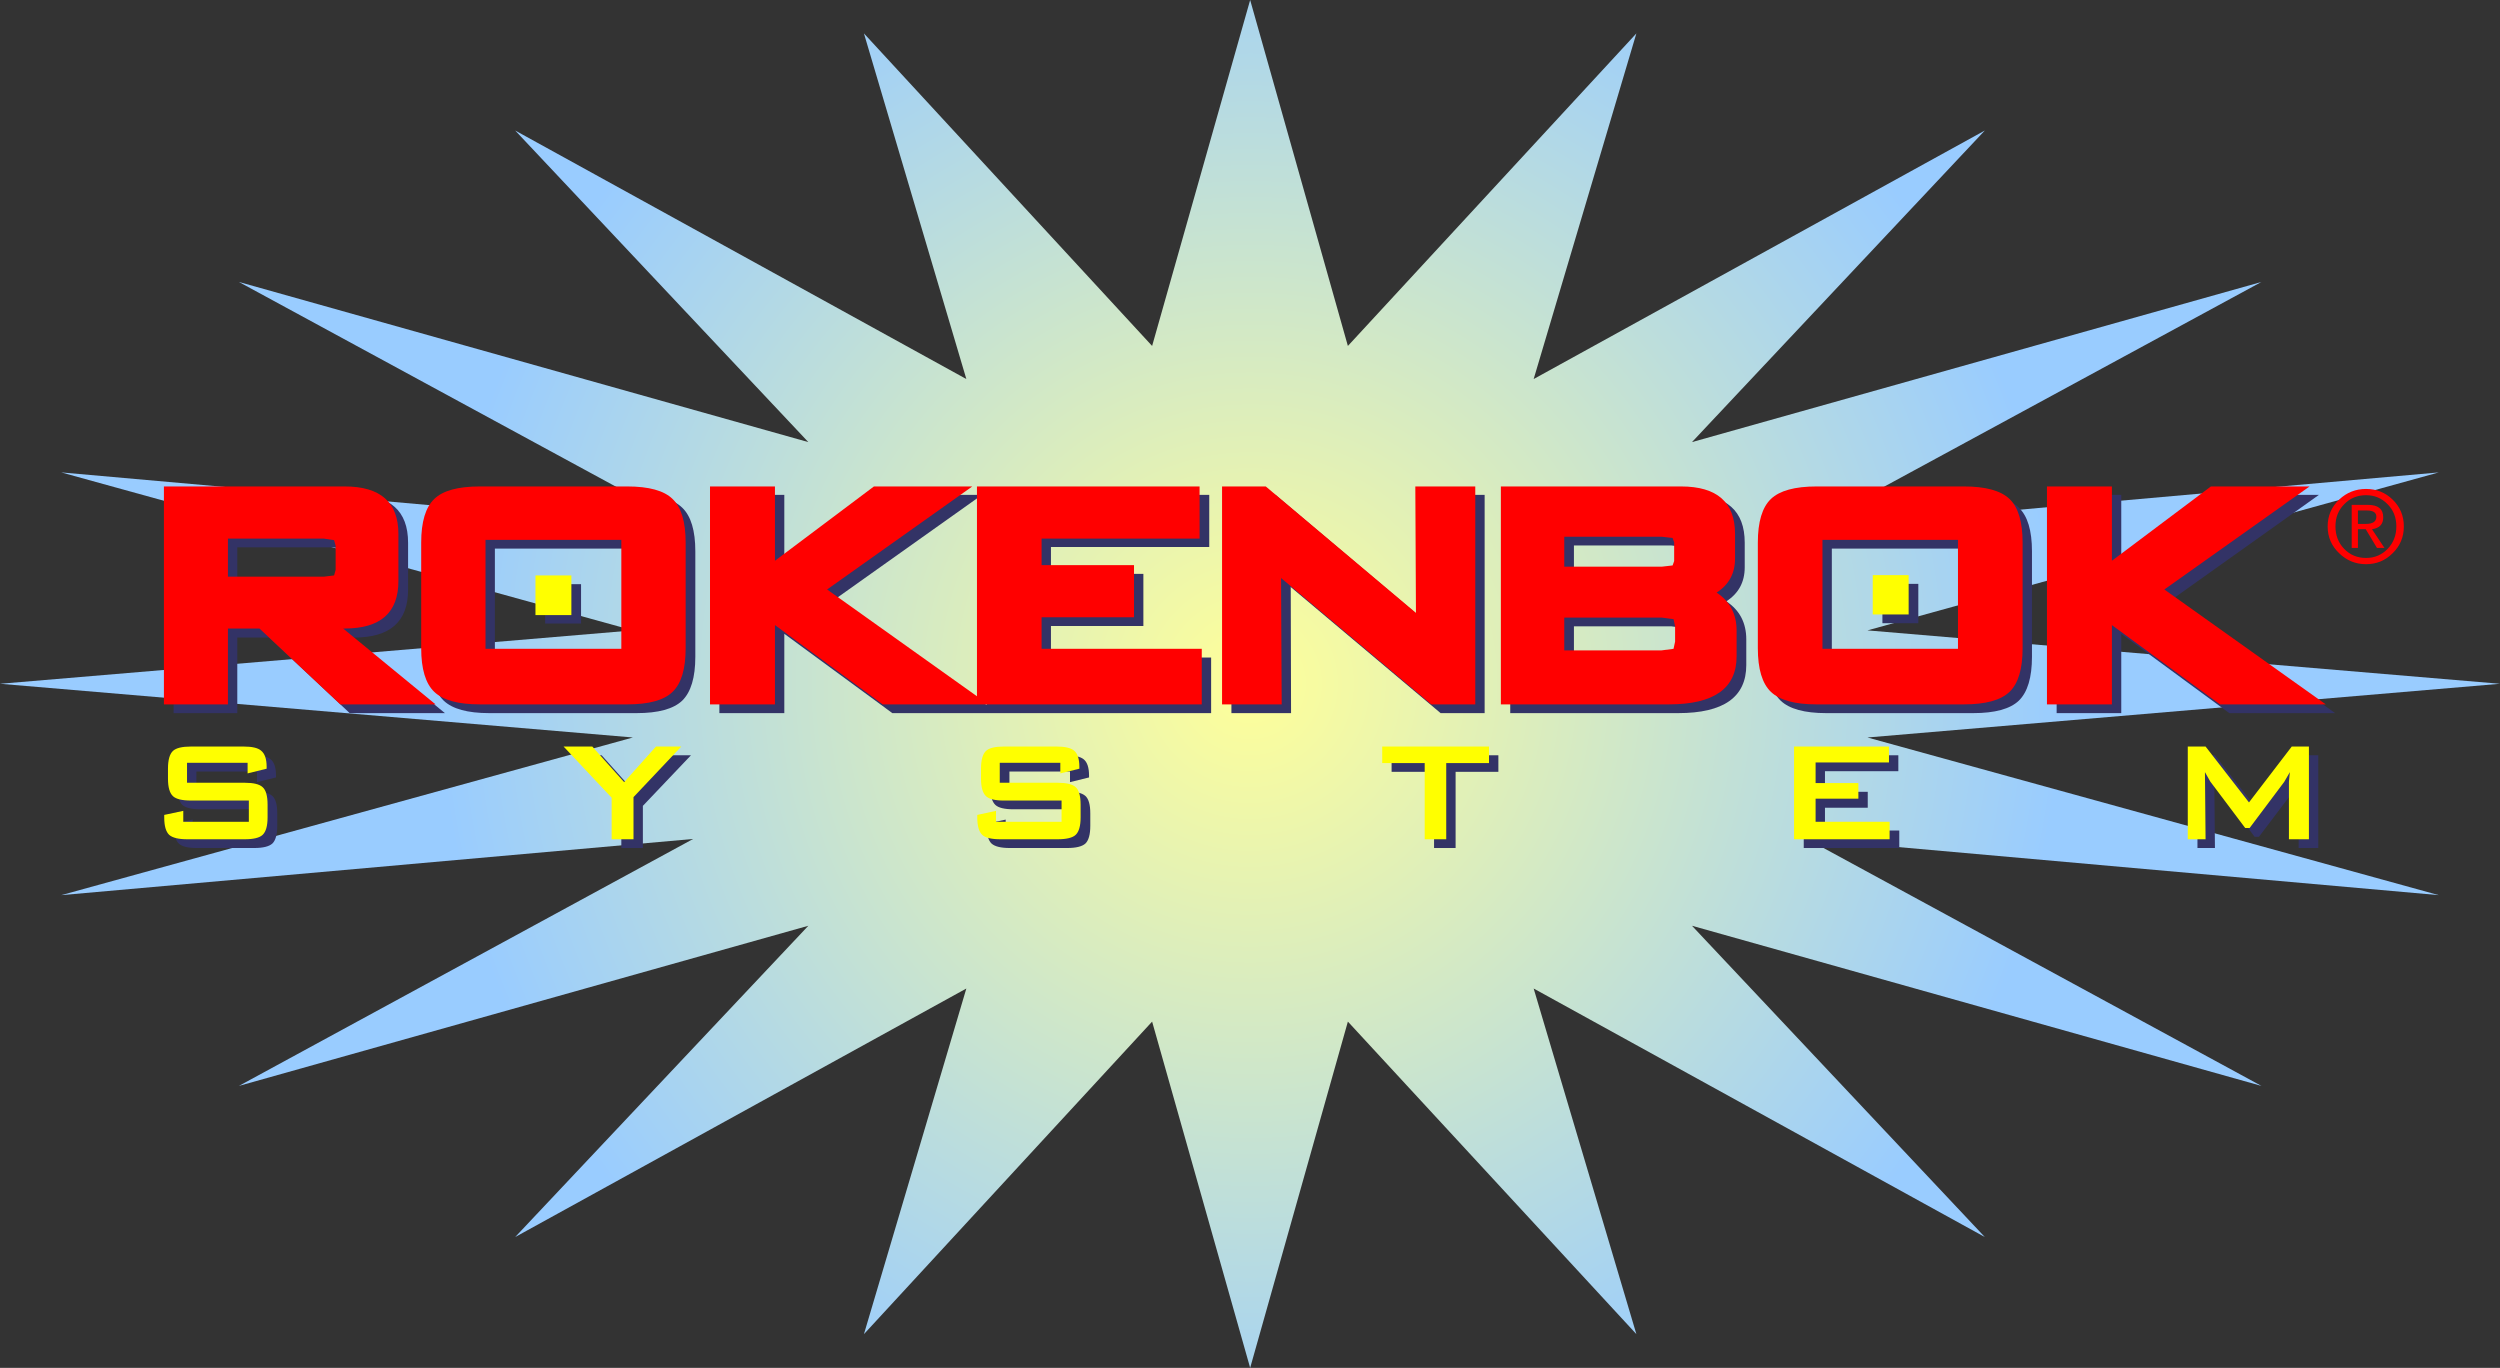
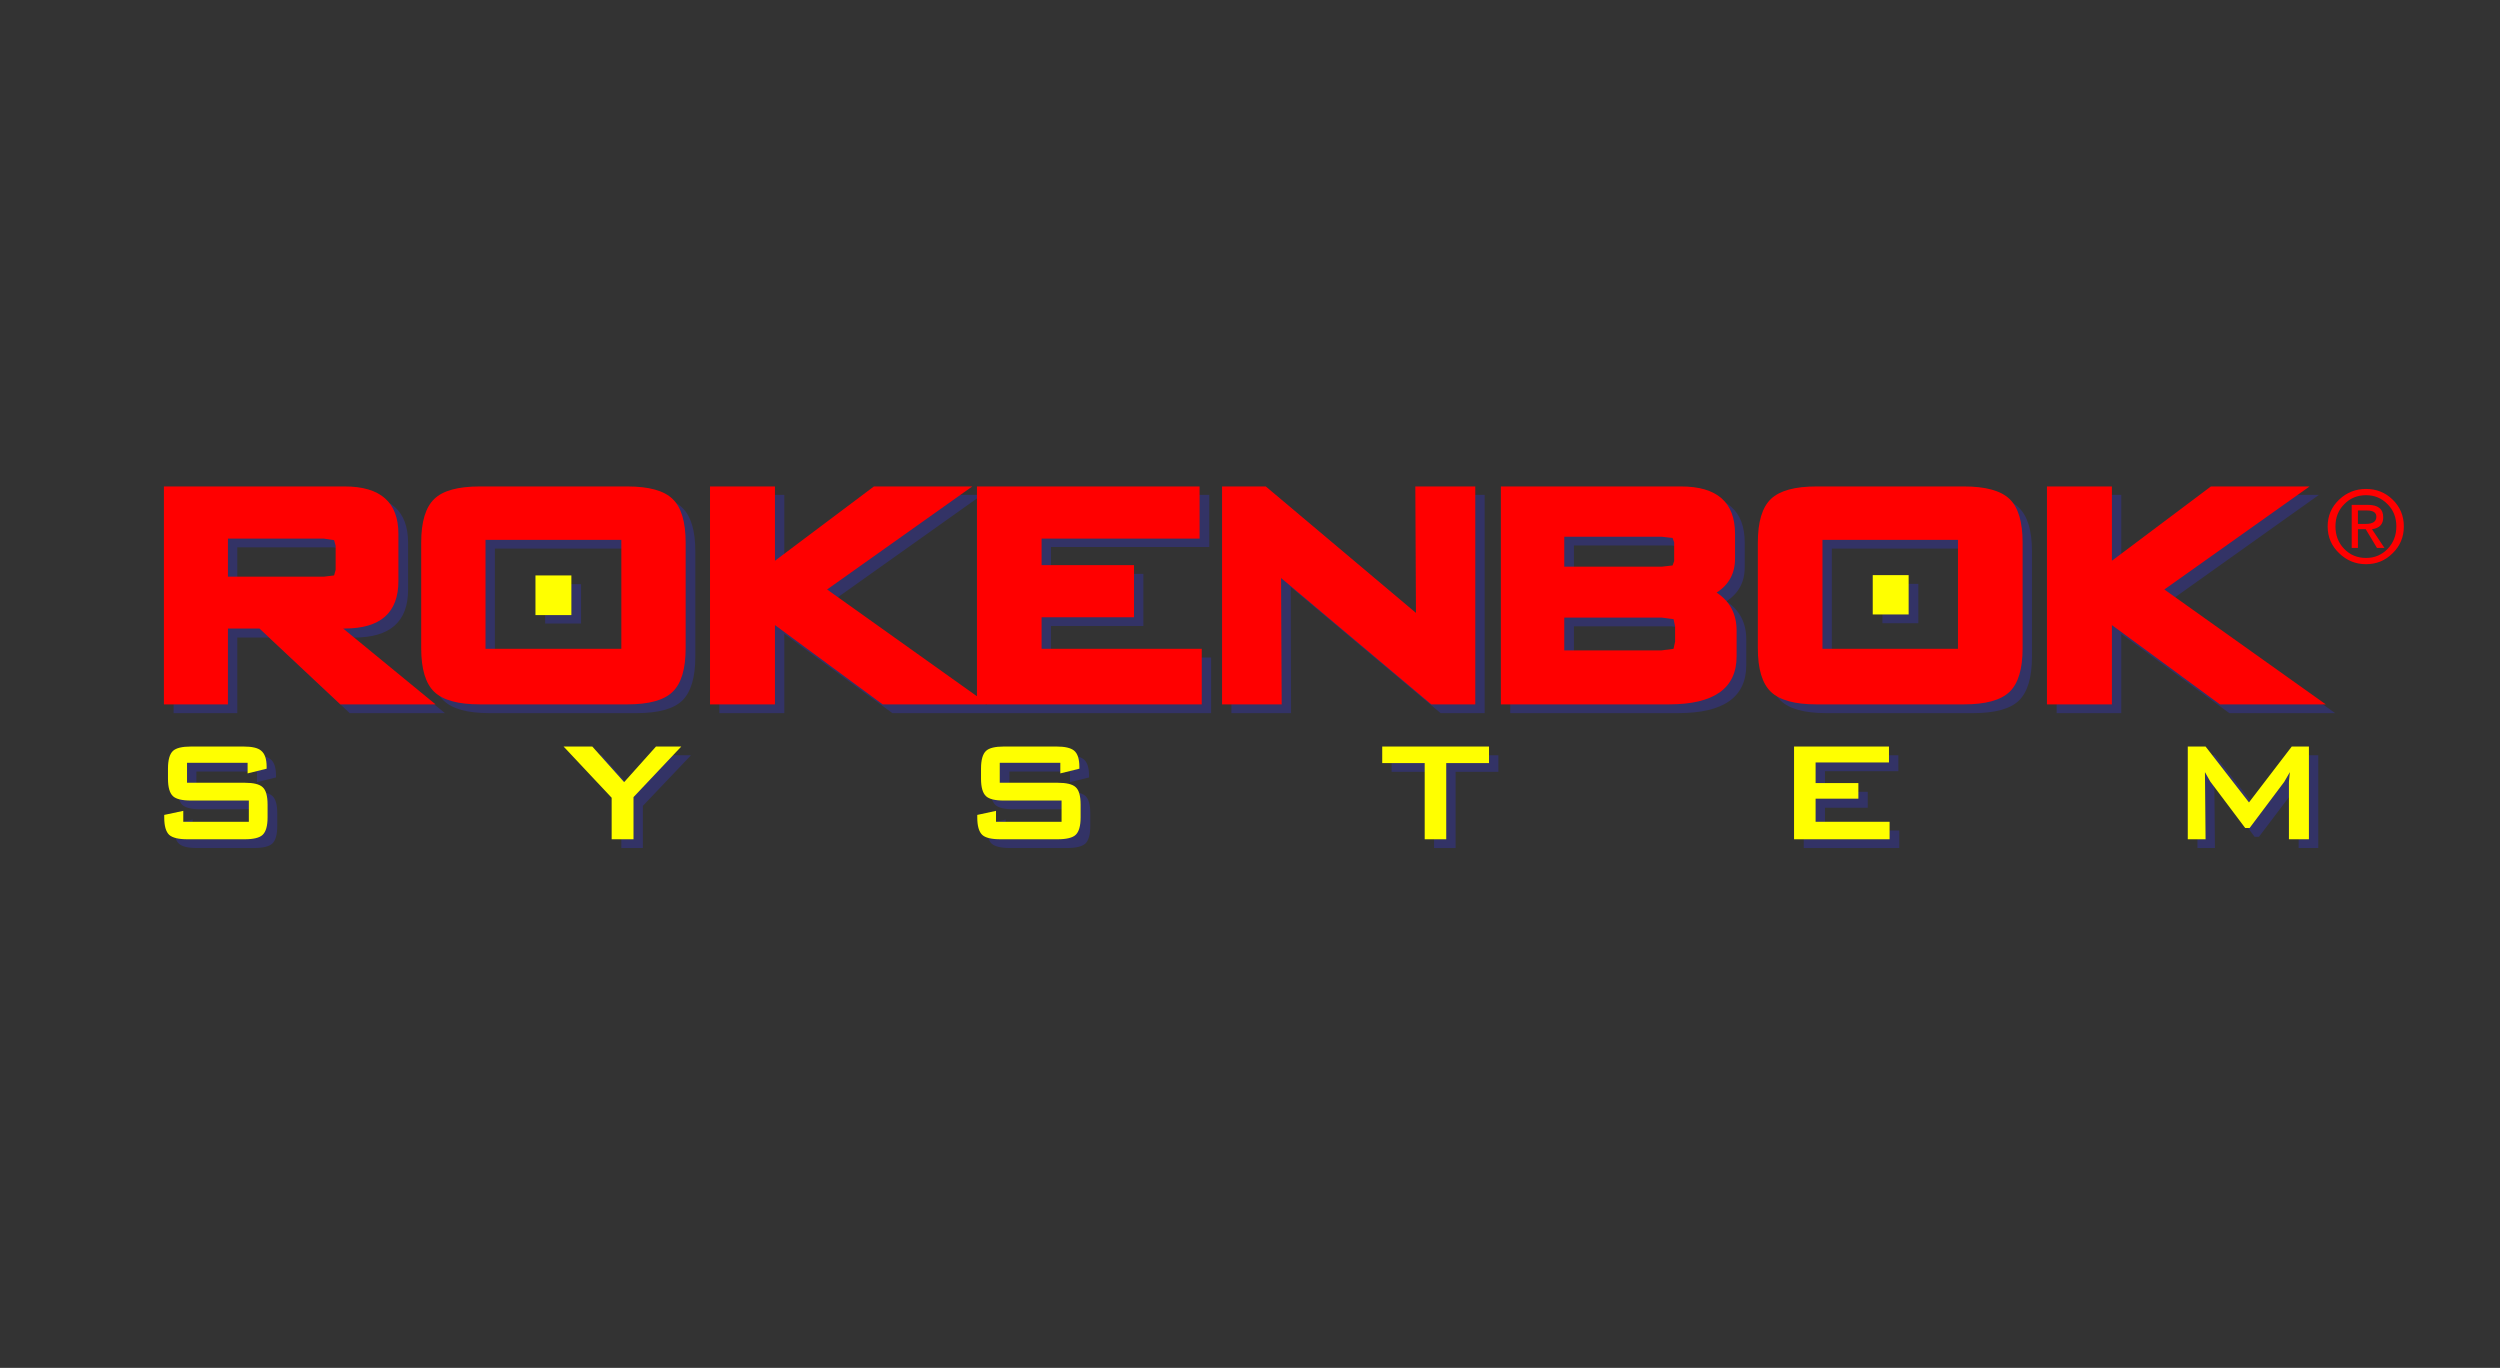
<svg xmlns="http://www.w3.org/2000/svg" height="219.05px" width="400.35px">
  <rect width="100%" height="100%" fill="#333333" stroke="none" />
  <g transform="matrix(1.0, 0.0, 0.0, 1.0, 200.15, 109.5)">
-     <path d="M45.45 -48.8 L117.7 -88.6 70.8 -38.7 162.0 -64.35 89.2 -24.85 190.4 -33.85 98.9 -8.55 200.2 0.0 98.9 8.6 190.4 33.85 89.2 24.85 162.0 64.4 70.8 38.75 117.7 88.6 45.45 48.8 61.9 104.15 15.7 54.1 0.05 109.55 -15.65 54.1 -61.8 104.15 -45.4 48.8 -117.65 88.6 -70.7 38.75 -161.9 64.4 -89.15 24.85 -190.35 33.85 -98.8 8.6 -200.15 0.0 -98.8 -8.55 -190.35 -33.85 -89.15 -24.85 -161.9 -64.35 -70.7 -38.7 -117.65 -88.6 -45.4 -48.8 -61.8 -104.15 -15.65 -54.1 0.05 -109.5 15.7 -54.1 61.9 -104.15 45.45 -48.8" fill="url(#gradient0)" fill-rule="evenodd" stroke="none" />
    <path d="M-143.45 -30.25 Q-134.8 -30.25 -134.8 -22.6 L-134.8 -15.05 Q-134.8 -7.4 -143.45 -7.4 L-143.65 -7.4 -128.9 4.7 -144.15 4.7 -157.05 -7.4 -162.15 -7.4 -162.15 4.7 -172.35 4.7 -172.35 -30.25 -143.45 -30.25 M-144.9 -20.7 Q-144.9 -21.45 -145.1 -21.6 L-146.8 -21.85 -162.15 -21.85 -162.15 -15.75 -146.8 -15.75 -145.1 -15.95 Q-144.9 -16.1 -144.9 -16.85 L-144.9 -20.7" fill="#333366" fill-rule="evenodd" stroke="none" />
    <path d="M-42.15 -30.25 L-6.5 -30.25 -6.5 -21.9 -31.85 -21.9 -31.85 -17.6 -17.05 -17.6 -17.05 -9.25 -31.85 -9.25 -31.85 -4.2 -6.2 -4.2 -6.2 4.7 -57.25 4.7 -74.55 -8.0 -74.55 4.7 -84.95 4.7 -84.95 -30.25 -74.55 -30.25 -74.55 -18.3 -58.7 -30.25 -42.9 -30.25 -66.2 -13.7 -42.15 3.4 -42.15 -30.25" fill="#333366" fill-rule="evenodd" stroke="none" />
    <path d="M-2.95 -30.25 L4.1 -30.25 28.15 -9.95 28.05 -30.25 37.6 -30.25 37.6 4.7 30.55 4.7 6.6 -15.45 6.55 -15.55 6.6 4.7 -2.95 4.7 -2.95 -30.25" fill="#333366" fill-rule="evenodd" stroke="none" />
    <path d="M69.4 -8.95 L67.5 -9.2 51.9 -9.2 51.9 -3.95 67.5 -3.95 69.4 -4.2 69.65 -5.35 69.65 -7.8 69.4 -8.95 M41.7 -30.25 L70.6 -30.25 Q79.25 -30.25 79.25 -22.6 L79.25 -18.65 Q79.25 -15.1 76.3 -13.2 79.5 -11.1 79.5 -7.1 L79.5 -3.0 Q79.5 4.7 68.6 4.7 L41.7 4.7 41.7 -30.25 M69.45 -18.25 L69.45 -21.25 69.2 -21.95 67.5 -22.15 51.9 -22.15 51.9 -17.35 67.5 -17.35 69.2 -17.55 69.45 -18.25" fill="#333366" fill-rule="evenodd" stroke="none" />
    <path d="M-98.2 -30.25 Q-93.0 -30.25 -90.9 -28.2 -88.8 -26.2 -88.8 -21.2 L-88.8 -4.35 Q-88.8 0.65 -90.9 2.7 -93.0 4.7 -98.2 4.7 L-121.8 4.7 Q-127.0 4.7 -129.1 2.7 -131.2 0.65 -131.2 -4.35 L-131.2 -21.2 Q-131.2 -26.2 -129.1 -28.2 -127.0 -30.25 -121.8 -30.25 L-98.2 -30.25 M-99.15 -21.65 L-120.9 -21.65 -120.9 -4.2 -99.15 -4.2 -99.15 -21.65" fill="#333366" fill-rule="evenodd" stroke="none" />
    <path d="M114.95 -21.65 L93.2 -21.65 93.2 -4.2 114.95 -4.2 114.95 -21.65 M123.15 -28.2 Q125.25 -26.2 125.25 -21.2 L125.25 -4.35 Q125.25 0.65 123.15 2.7 121.05 4.7 115.85 4.7 L92.3 4.7 Q87.1 4.7 85.0 2.7 82.9 0.65 82.9 -4.35 L82.9 -21.2 Q82.9 -26.2 85.0 -28.2 87.1 -30.25 92.3 -30.25 L115.85 -30.25 Q121.05 -30.25 123.15 -28.2" fill="#333366" fill-rule="evenodd" stroke="none" />
    <path d="M129.2 -30.25 L139.55 -30.25 139.55 -18.3 155.45 -30.25 171.2 -30.25 147.95 -13.7 173.8 4.7 156.85 4.7 139.55 -8.0 139.55 4.7 129.2 4.7 129.2 -30.25" fill="#333366" fill-rule="evenodd" stroke="none" />
    <path d="M-107.1 -9.65 L-112.85 -9.65 -112.85 -15.95 -107.1 -15.95 -107.1 -9.65" fill="#333366" fill-rule="evenodd" stroke="none" />
    <path d="M107.05 -9.7 L101.3 -9.7 101.3 -16.0 107.05 -16.0 107.05 -9.7" fill="#333366" fill-rule="evenodd" stroke="none" />
    <path d="M-155.95 15.0 L-159.0 15.75 -159.0 14.05 -168.7 14.05 -168.7 17.25 -159.45 17.25 Q-157.35 17.25 -156.55 17.95 -155.75 18.65 -155.75 20.75 L-155.75 22.75 Q-155.75 24.85 -156.55 25.6 -157.35 26.3 -159.45 26.3 L-168.65 26.3 Q-170.75 26.3 -171.5 25.6 -172.3 24.85 -172.3 22.75 L-172.3 22.4 -169.3 21.75 -169.3 23.5 -158.8 23.5 -158.8 20.1 -168.05 20.1 Q-170.15 20.1 -170.95 19.4 -171.7 18.65 -171.7 16.6 L-171.7 14.95 Q-171.7 12.9 -170.95 12.15 -170.15 11.45 -168.05 11.45 L-159.65 11.45 Q-157.6 11.45 -156.8 12.1 -155.95 12.8 -155.95 14.7 L-155.95 15.0" fill="#333366" fill-rule="evenodd" stroke="none" />
    <path d="M-97.2 19.55 L-97.2 26.3 -100.65 26.3 -100.65 19.65 -108.4 11.45 -103.8 11.45 -98.7 17.15 -93.55 11.45 -89.5 11.45 -97.2 19.55" fill="#333366" fill-rule="evenodd" stroke="none" />
    <path d="M-28.8 14.05 L-38.5 14.05 -38.5 17.25 -29.25 17.25 Q-27.15 17.25 -26.35 17.95 -25.55 18.65 -25.55 20.75 L-25.55 22.75 Q-25.55 24.85 -26.35 25.6 -27.15 26.3 -29.25 26.3 L-38.45 26.3 Q-40.55 26.3 -41.35 25.6 -42.15 24.85 -42.15 22.75 L-42.15 22.4 -39.1 21.75 -39.1 23.5 -28.6 23.5 -28.6 20.1 -37.85 20.1 Q-40.0 20.1 -40.75 19.4 -41.55 18.65 -41.55 16.6 L-41.55 14.95 Q-41.55 12.9 -40.75 12.15 -40.0 11.45 -37.85 11.45 L-29.45 11.45 Q-27.4 11.45 -26.6 12.1 -25.75 12.8 -25.75 14.7 L-25.75 15.0 -28.8 15.75 -28.8 14.05" fill="#333366" fill-rule="evenodd" stroke="none" />
    <path d="M32.95 26.3 L29.5 26.3 29.5 14.1 22.7 14.1 22.7 11.45 39.8 11.45 39.8 14.1 32.95 14.1 32.95 26.3" fill="#333366" fill-rule="evenodd" stroke="none" />
    <path d="M88.7 11.45 L103.85 11.45 103.85 14.0 92.1 14.0 92.1 17.3 98.95 17.3 98.95 19.85 92.1 19.85 92.1 23.5 104.0 23.5 104.0 26.3 88.7 26.3 88.7 11.45" fill="#333366" fill-rule="evenodd" stroke="none" />
    <path d="M171.1 11.45 L171.1 26.3 167.95 26.3 168.05 15.55 167.2 17.1 161.6 24.5 160.9 24.5 155.35 17.05 154.45 15.55 154.55 26.3 151.75 26.3 151.75 11.45 154.55 11.45 161.55 20.4 168.35 11.45 171.1 11.45" fill="#333366" fill-rule="evenodd" stroke="none" />
    <path d="M-144.95 -31.6 Q-136.35 -31.6 -136.35 -24.0 L-136.35 -16.45 Q-136.35 -8.85 -144.95 -8.85 L-145.2 -8.85 -130.4 3.3 -145.65 3.3 -158.6 -8.85 -163.65 -8.85 -163.65 3.3 -173.9 3.3 -173.9 -31.6 -144.95 -31.6 M-146.4 -18.25 L-146.4 -22.1 -146.65 -23.0 -148.3 -23.25 -163.65 -23.25 -163.65 -17.15 -148.3 -17.15 -146.65 -17.35 -146.4 -18.25" fill="#ff0000" fill-rule="evenodd" stroke="none" />
    <path d="M-43.7 -31.6 L-8.05 -31.6 -8.05 -23.25 -33.35 -23.25 -33.35 -19.0 -18.55 -19.0 -18.55 -10.65 -33.35 -10.65 -33.35 -5.6 -7.7 -5.6 -7.7 3.3 -58.8 3.3 -76.05 -9.4 -76.05 3.3 -86.45 3.3 -86.45 -31.6 -76.05 -31.6 -76.05 -19.7 -60.2 -31.6 -44.45 -31.6 -67.7 -15.1 -43.7 2.0 -43.7 -31.6" fill="#ff0000" fill-rule="evenodd" stroke="none" />
    <path d="M26.5 -31.6 L36.1 -31.6 36.1 3.3 29.05 3.3 5.1 -16.85 5.0 -16.95 5.1 3.3 -4.45 3.3 -4.45 -31.6 2.55 -31.6 26.6 -11.35 26.5 -31.6" fill="#ff0000" fill-rule="evenodd" stroke="none" />
    <path d="M68.1 -6.75 L68.1 -9.2 67.85 -10.35 65.95 -10.6 50.35 -10.6 50.35 -5.35 65.95 -5.35 67.85 -5.6 68.1 -6.75 M40.2 -31.6 L69.05 -31.6 Q77.7 -31.6 77.7 -24.0 L77.7 -20.05 Q77.7 -16.5 74.75 -14.6 77.95 -12.5 77.95 -8.5 L77.95 -4.4 Q77.95 3.3 67.1 3.3 L40.2 3.3 40.2 -31.6 M50.35 -23.55 L50.35 -18.75 65.95 -18.75 67.7 -18.95 67.95 -19.65 67.95 -22.65 67.7 -23.35 65.95 -23.55 50.35 -23.55" fill="#ff0000" fill-rule="evenodd" stroke="none" />
    <path d="M-99.7 -31.6 Q-94.5 -31.6 -92.45 -29.6 -90.35 -27.6 -90.35 -22.6 L-90.35 -5.7 Q-90.35 -0.7 -92.45 1.3 -94.5 3.3 -99.7 3.3 L-123.3 3.3 Q-128.5 3.3 -130.6 1.3 -132.7 -0.7 -132.7 -5.7 L-132.7 -22.6 Q-132.7 -27.6 -130.6 -29.6 -128.55 -31.6 -123.3 -31.6 L-99.7 -31.6 M-100.65 -23.05 L-122.4 -23.05 -122.4 -5.6 -100.65 -5.6 -100.65 -23.05" fill="#ff0000" fill-rule="evenodd" stroke="none" />
    <path d="M113.4 -23.05 L91.7 -23.05 91.7 -5.6 113.4 -5.6 113.4 -23.05 M121.65 -29.6 Q123.75 -27.6 123.75 -22.6 L123.75 -5.7 Q123.75 -0.7 121.65 1.3 119.55 3.3 114.35 3.3 L90.75 3.3 Q85.55 3.3 83.45 1.3 81.35 -0.7 81.35 -5.7 L81.35 -22.6 Q81.35 -27.6 83.45 -29.6 85.55 -31.6 90.75 -31.6 L114.35 -31.6 Q119.55 -31.6 121.65 -29.6" fill="#ff0000" fill-rule="evenodd" stroke="none" />
    <path d="M127.65 -31.6 L138.05 -31.6 138.05 -19.7 153.9 -31.6 169.7 -31.6 146.45 -15.1 172.3 3.3 155.35 3.3 138.05 -9.4 138.05 3.3 127.65 3.3 127.65 -31.6" fill="#ff0000" fill-rule="evenodd" stroke="none" />
    <path d="M-108.65 -11.0 L-114.4 -11.0 -114.4 -17.35 -108.65 -17.35 -108.65 -11.0" fill="#ffff00" fill-rule="evenodd" stroke="none" />
    <path d="M105.5 -11.1 L99.75 -11.1 99.75 -17.4 105.5 -17.4 105.5 -11.1" fill="#ffff00" fill-rule="evenodd" stroke="none" />
    <path d="M-160.5 12.65 L-170.2 12.65 -170.2 15.85 -160.95 15.85 Q-158.85 15.85 -158.1 16.55 -157.3 17.25 -157.3 19.35 L-157.3 21.4 Q-157.3 23.45 -158.1 24.2 -158.85 24.9 -160.95 24.9 L-170.15 24.9 Q-172.25 24.9 -173.05 24.2 -173.85 23.45 -173.85 21.4 L-173.85 21.0 -170.8 20.35 -170.8 22.1 -160.3 22.1 -160.3 18.7 -169.55 18.7 Q-171.7 18.7 -172.45 18.0 -173.25 17.25 -173.25 15.2 L-173.25 13.6 Q-173.25 11.5 -172.45 10.75 -171.7 10.05 -169.55 10.05 L-161.15 10.05 Q-159.1 10.05 -158.35 10.7 -157.45 11.4 -157.45 13.3 L-157.45 13.6 -160.5 14.35 -160.5 12.65" fill="#ffff00" fill-rule="evenodd" stroke="none" />
    <path d="M-98.7 18.15 L-98.7 24.9 -102.2 24.9 -102.2 18.25 -109.9 10.05 -105.3 10.05 -100.2 15.75 -95.1 10.05 -91.05 10.05 -98.7 18.15" fill="#ffff00" fill-rule="evenodd" stroke="none" />
    <path d="M-30.35 12.65 L-40.05 12.65 -40.05 15.85 -30.8 15.85 Q-28.65 15.85 -27.9 16.55 -27.1 17.25 -27.1 19.35 L-27.1 21.4 Q-27.1 23.45 -27.9 24.2 -28.65 24.9 -30.8 24.9 L-39.95 24.9 Q-42.1 24.9 -42.85 24.2 -43.65 23.45 -43.65 21.4 L-43.65 21.0 -40.65 20.35 -40.65 22.1 -30.15 22.1 -30.15 18.7 -39.4 18.7 Q-41.5 18.7 -42.25 18.0 -43.05 17.25 -43.05 15.2 L-43.05 13.6 Q-43.05 11.5 -42.25 10.75 -41.5 10.05 -39.4 10.05 L-30.95 10.05 Q-28.95 10.05 -28.15 10.7 -27.3 11.4 -27.3 13.3 L-27.3 13.6 -30.35 14.35 -30.35 12.65" fill="#ffff00" fill-rule="evenodd" stroke="none" />
    <path d="M31.45 24.9 L28.0 24.9 28.0 12.7 21.2 12.7 21.2 10.05 38.3 10.05 38.3 12.7 31.45 12.7 31.45 24.9" fill="#ffff00" fill-rule="evenodd" stroke="none" />
    <path d="M87.15 10.05 L102.35 10.05 102.35 12.6 90.6 12.6 90.6 15.9 97.45 15.9 97.45 18.4 90.6 18.4 90.6 22.1 102.45 22.1 102.45 24.9 87.15 24.9 87.15 10.05" fill="#ffff00" fill-rule="evenodd" stroke="none" />
    <path d="M165.65 15.7 L160.1 23.1 159.4 23.1 153.8 15.65 152.95 14.15 153.05 24.9 150.2 24.9 150.2 10.05 153.05 10.05 160.0 19.0 166.85 10.05 169.6 10.05 169.6 24.9 166.4 24.9 166.4 15.7 166.55 14.15 165.65 15.7" fill="#ffff00" fill-rule="evenodd" stroke="none" />
    <path d="M175.25 -28.75 Q173.85 -27.35 173.85 -25.2 173.85 -23.05 175.25 -21.6 176.65 -20.15 178.75 -20.15 180.8 -20.15 182.2 -21.6 183.6 -23.05 183.6 -25.2 183.6 -27.35 182.2 -28.75 180.8 -30.2 178.75 -30.2 176.65 -30.2 175.25 -28.75 M174.45 -20.9 Q172.6 -22.65 172.6 -25.2 172.6 -27.75 174.45 -29.5 176.25 -31.2 178.75 -31.2 181.25 -31.2 183.0 -29.5 184.8 -27.75 184.8 -25.2 184.8 -22.65 183.0 -20.9 181.25 -19.15 178.75 -19.15 176.25 -19.15 174.45 -20.9 M177.45 -24.75 L177.45 -21.75 176.45 -21.75 176.45 -28.65 179.05 -28.65 Q181.5 -28.65 181.5 -26.65 181.5 -25.0 179.7 -24.75 L181.7 -21.75 180.5 -21.75 178.7 -24.75 177.45 -24.75 M177.45 -27.75 L177.45 -25.6 178.7 -25.6 Q180.4 -25.6 180.4 -26.75 180.4 -27.75 178.9 -27.75 L177.45 -27.75" fill="#ff0000" fill-rule="evenodd" stroke="none" />
  </g>
  <defs>
    <radialGradient cx="0" cy="0" gradientTransform="matrix(0.159, 0.0, 0.0, 0.159, 0.05, -0.05)" gradientUnits="userSpaceOnUse" id="gradient0" r="819.2" spreadMethod="pad">
      <stop offset="0.0" stop-color="#ffff99" />
      <stop offset="1.0" stop-color="#99ccff" />
    </radialGradient>
  </defs>
</svg>